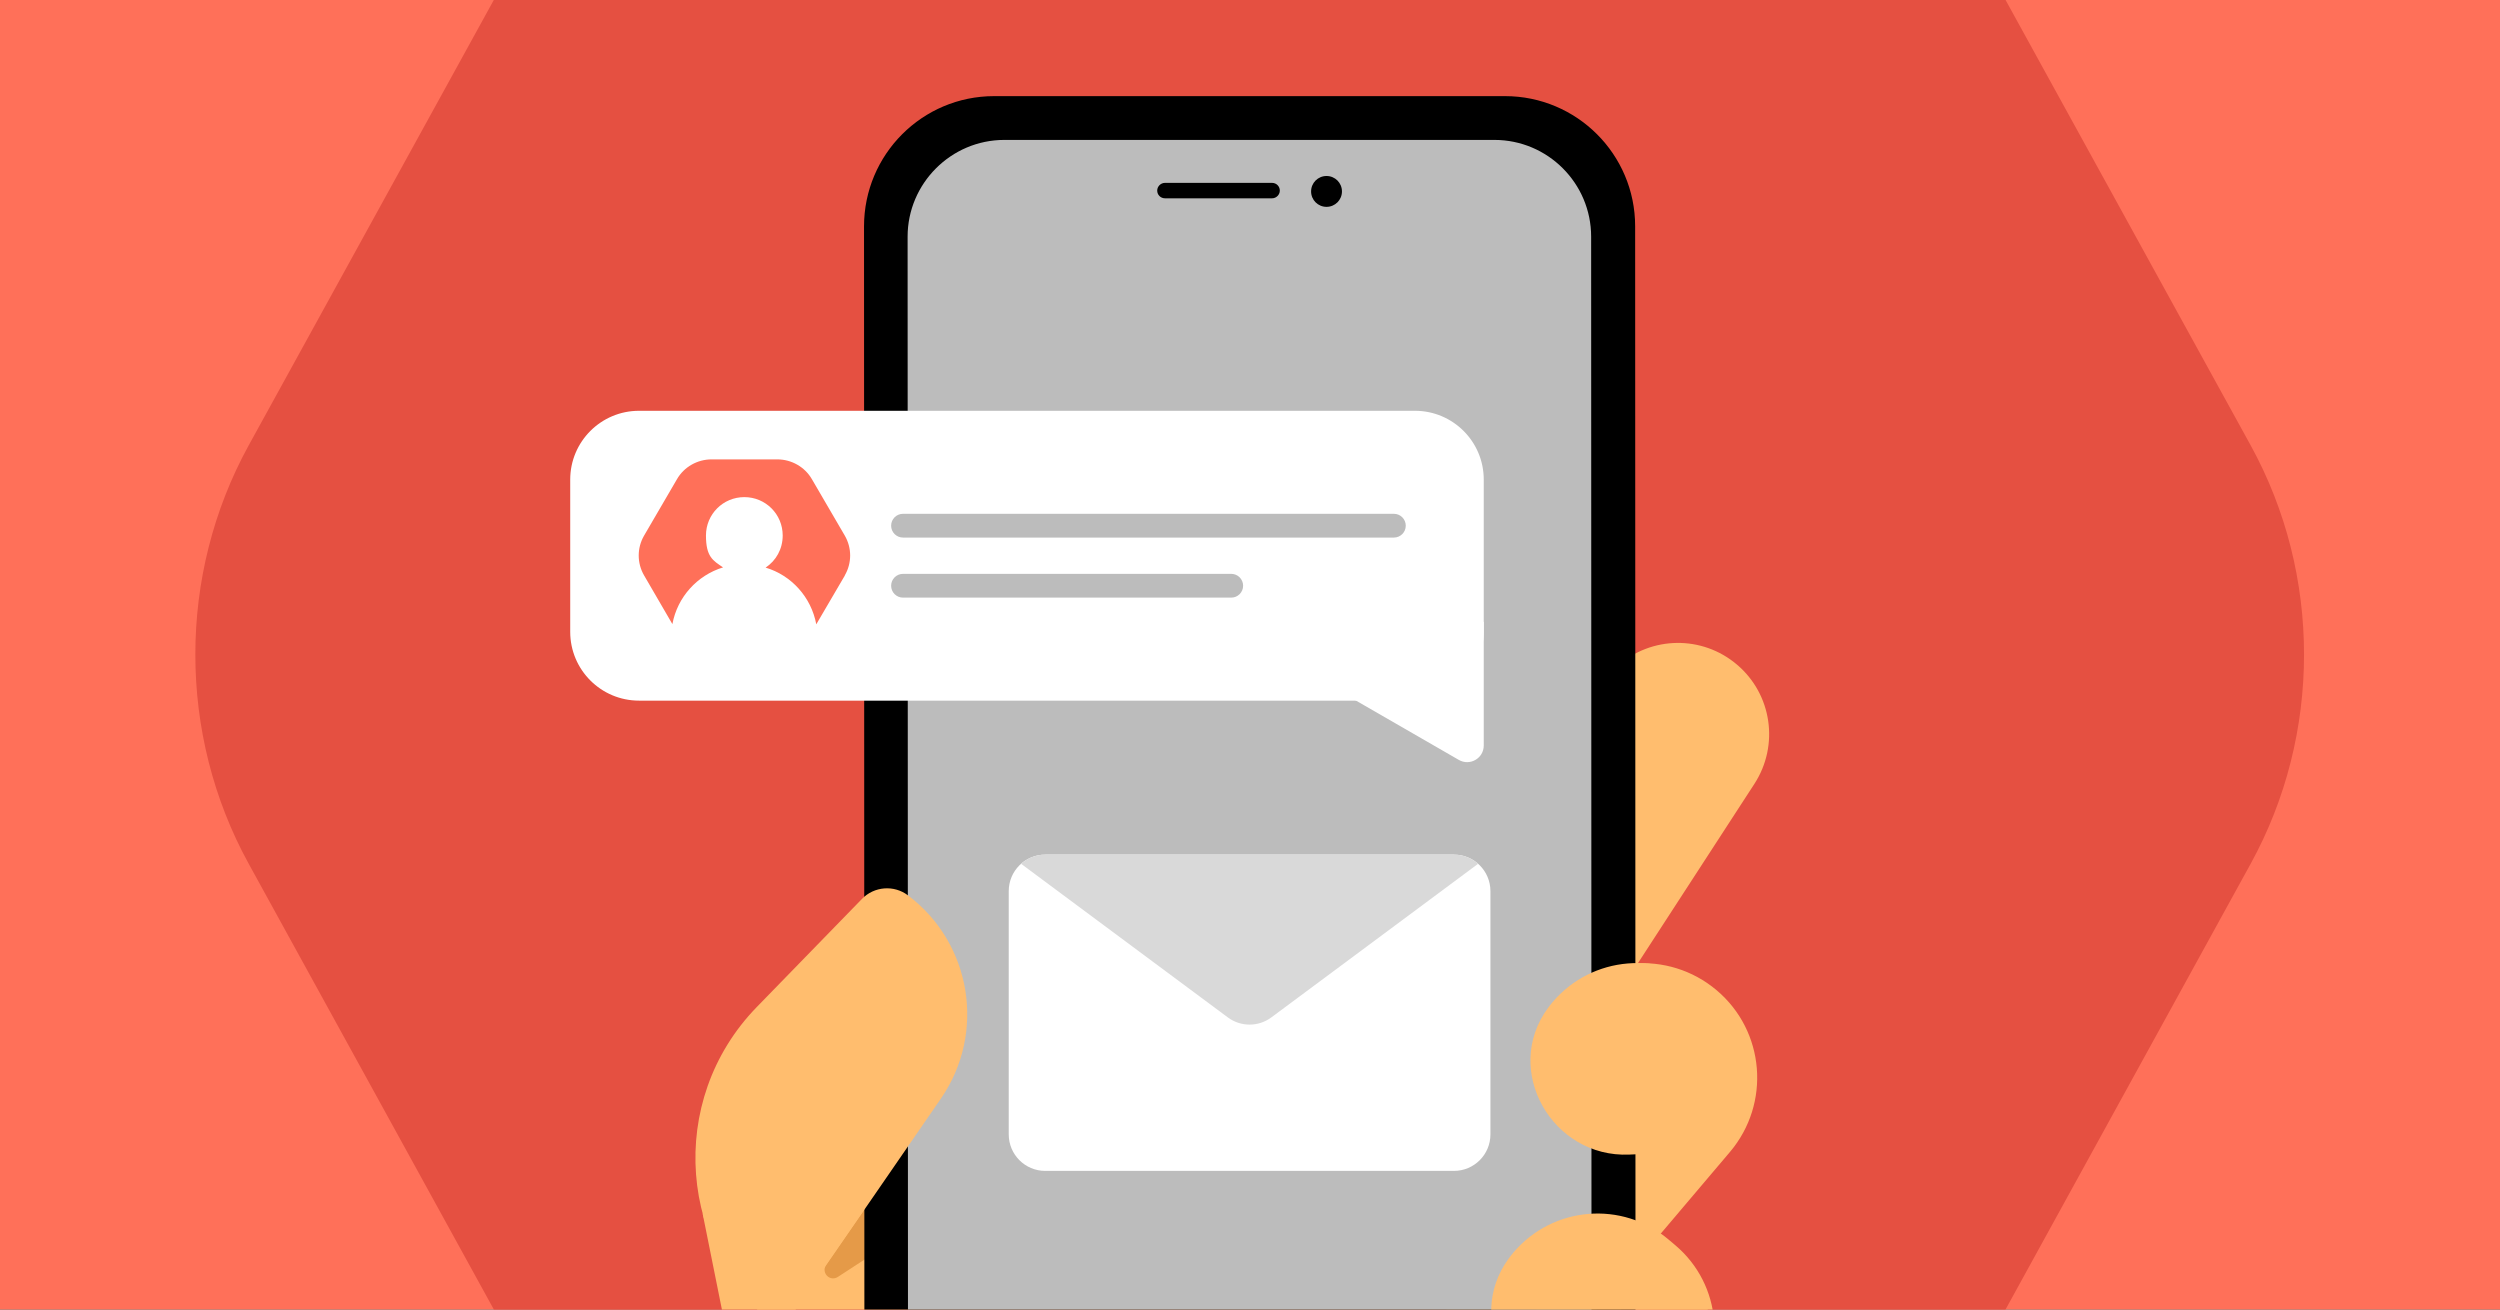
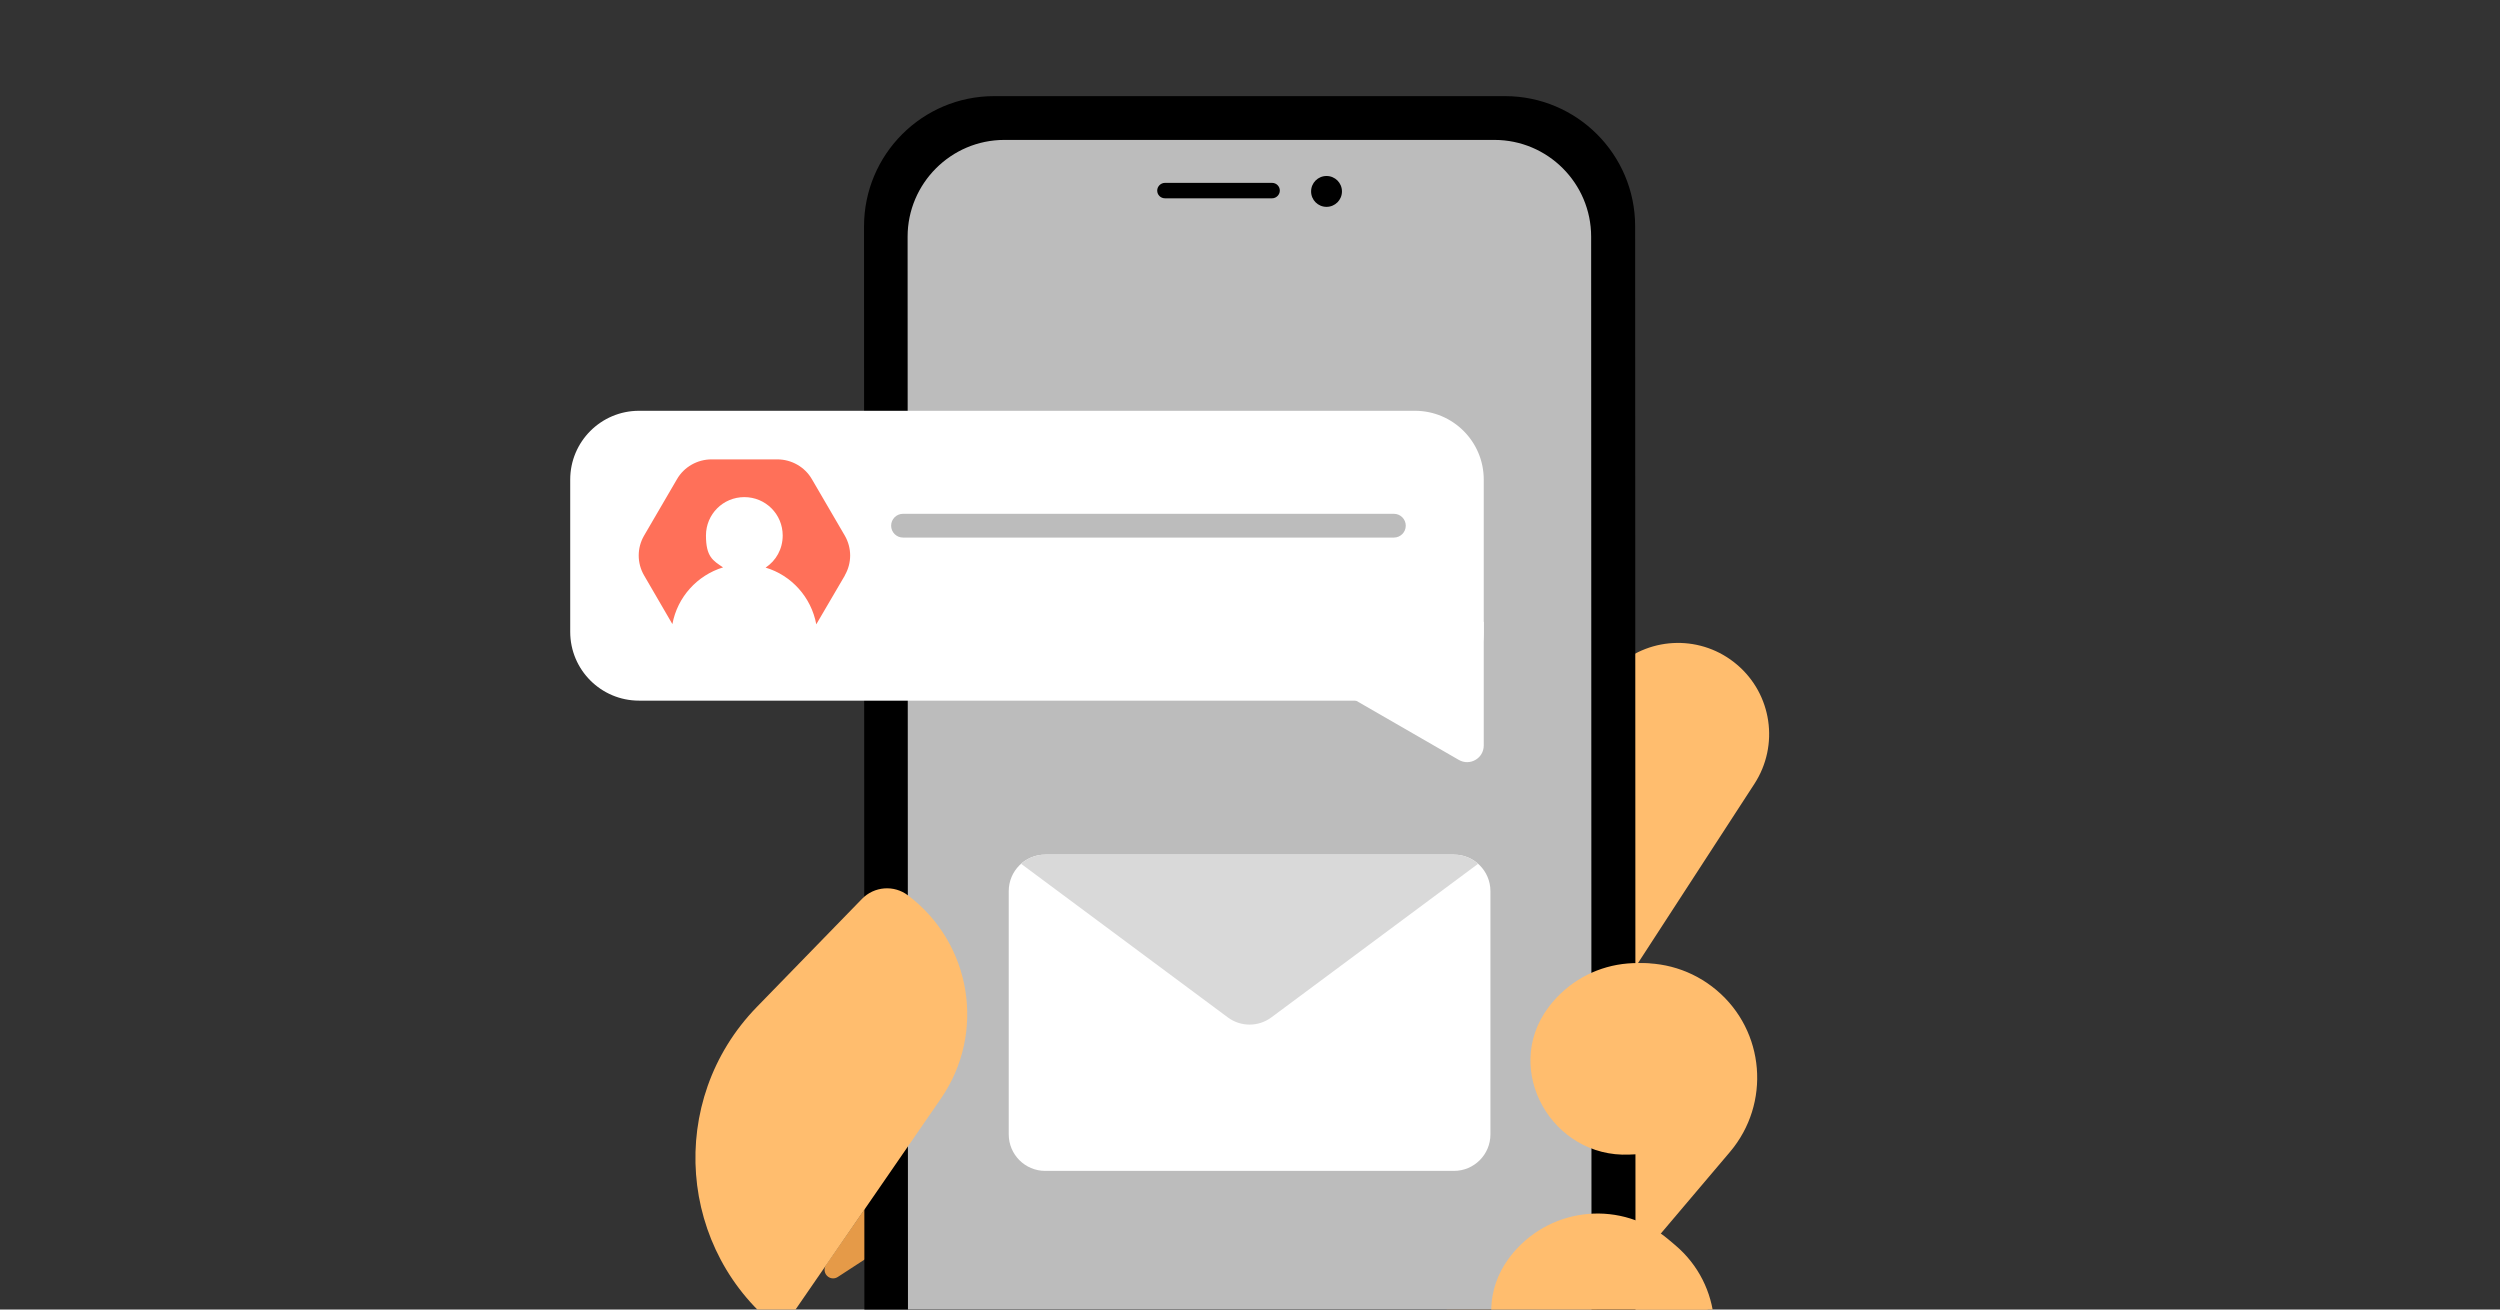
<svg xmlns="http://www.w3.org/2000/svg" fill="none" height="495" viewBox="0 0 945 495" width="945">
  <rect x="0" y="0" width="945" height="495" fill="#333333" stroke="none" />
  <clipPath id="clip0_11706_783">
    <path d="M0 0H945V495H0Z" />
  </clipPath>
  <g clip-path="url(#clip0_11706_783)">
-     <path d="M0 0H945V495H0Z" fill="#ff7059" />
-     <path d="M596.329-136.204H348.435C294.678-136.204 244.942-106.094 218.064-57.067L93.998 168.363C67.12 217.233 67.12 277.61 93.998 326.479L218.064 552.067C244.942 600.936 294.678 631.204 348.435 631.204H596.329C650.085 631.204 699.822 601.094 726.7 552.067L850.765 326.479C877.643 277.61 877.643 217.233 850.765 168.363L726.7-57.067C699.822-105.936 650.085-136.204 596.329-136.204Z" fill="#e55041" />
    <g fill="#ffbd6e">
-       <path d="M265.593 458.742 294.836 604.247C310.758 648.86 351.745 678.497 397.462 678.497L401.482 705.769C459.258 705.769 604.369 631.834 608.073 571.851L620.685 365.89 450.982 342.48 265.593 458.821V458.742Z" />
      <path d="M505.211 544.027 572.052 465.127C583.638 451.412 604.29 449.678 618.005 461.343L634.4 475.216C648.115 486.803 649.849 507.454 638.183 521.169L571.342 600.069 505.211 544.106V544.027Z" />
      <path d="M534.848 441.874 587.816 379.369C603.265 361.161 630.616 358.875 648.903 374.324 667.189 389.773 669.396 417.124 653.947 435.411L600.979 497.916C597.117 502.409 590.338 502.961 585.845 499.178L536.109 457.087C531.616 453.225 531.064 446.446 534.848 441.953V441.874Z" />
      <path d="M524.916 328.686 611.384 251.756C624.232 240.327 643.464 240.091 656.549 251.205 669.791 262.397 672.628 281.709 663.17 296.291L600.506 392.768 524.916 328.765V328.686Z" />
    </g>
    <path d="M328.493 454.643 312.256 478.132C311.231 479.63 311.625 481.6 313.044 482.625 314.147 483.413 315.566 483.413 316.67 482.704L338.346 468.595 328.414 454.643H328.493Z" fill="#e59a48" />
    <path d="M568.899 36.337H375.786C348.592 36.337 326.601 58.407 326.601 85.6L326.759 560.658C326.759 587.852 348.829 609.843 375.943 609.843H569.056C596.25 609.843 618.241 587.773 618.241 560.58L618.084 85.522C618.084 58.328 596.013 36.337 568.899 36.337Z" fill="#000000" />
    <path d="M601.61 556.639 601.452 89.463C601.452 69.284 585.057 52.889 564.879 52.889H379.648C359.47 52.889 343.075 69.363 343.075 89.463L343.232 556.639C343.232 576.817 359.627 593.212 379.806 593.212H565.037C585.215 593.212 601.61 576.817 601.61 556.639Z" fill="#bcbcbc" />
    <path d="M501.428 78.191C504.659 78.191 507.26 75.59 507.26 72.358 507.26 69.127 504.659 66.525 501.428 66.525 498.196 66.525 495.595 69.127 495.595 72.358 495.595 75.59 498.196 78.191 501.428 78.191Z" fill="#000000" />
    <path d="M440.341 69.127H480.855C482.431 69.127 483.771 70.388 483.771 72.043 483.771 73.619 482.431 74.959 480.855 74.959H440.341C438.764 74.959 437.424 73.698 437.424 72.043 437.424 70.467 438.764 69.127 440.341 69.127Z" fill="#000000" />
    <path d="M638.183 529.445C653.08 511.868 650.873 485.62 633.296 470.723L630.774 468.595C613.197 453.698 586.949 455.905 572.052 473.482 571.421 474.191 570.869 474.979 570.318 475.689 552.977 499.178 571.894 532.362 601.058 531.1L638.183 529.445Z" fill="#ffbd6e" />
    <path d="M653.002 434.78C667.899 417.203 665.692 390.955 648.115 376.058L645.592 373.93C628.015 359.033 601.767 361.24 586.87 378.817 586.24 379.526 585.688 380.314 585.136 381.024 567.795 404.513 586.713 437.697 615.877 436.435L653.002 434.78Z" fill="#ffbd6e" />
    <path d="M295.23 502.882C256.056 473.166 251.799 415.942 286.008 380.709L325.813 339.8C330.463 334.992 337.951 334.44 343.232 338.46 367.273 356.589 372.791 390.404 355.686 415.232L295.23 502.961V502.882Z" fill="#ffbd6e" />
    <path d="M534.848 155.279H241.553C227.187 155.279 215.541 166.925 215.541 181.29V238.83C215.541 253.195 227.187 264.841 241.553 264.841H534.848C549.213 264.841 560.859 253.195 560.859 238.83V181.29C560.859 166.925 549.213 155.279 534.848 155.279Z" fill="#ffffff" />
    <path d="M526.887 194.217H341.341C338.859 194.217 336.848 196.228 336.848 198.709 336.848 201.191 338.859 203.202 341.341 203.202H526.887C529.368 203.202 531.38 201.191 531.38 198.709 531.38 196.228 529.368 194.217 526.887 194.217Z" fill="#bcbcbc" />
-     <path d="M465.406 216.917H341.341C338.859 216.917 336.848 218.929 336.848 221.41 336.848 223.891 338.859 225.903 341.341 225.903H465.406C467.887 225.903 469.899 223.891 469.899 221.41 469.899 218.929 467.887 216.917 465.406 216.917Z" fill="#bcbcbc" />
-     <path d="M308.63 235.992 306.974 238.908C304.294 243.559 299.25 246.397 293.89 246.397H269.061C263.701 246.397 258.657 243.559 255.977 238.908L254.322 235.992C256.213 225.745 263.701 217.548 273.475 214.553 269.534 211.951 267.012 207.537 267.012 202.493 267.012 194.453 273.475 187.99 281.515 187.99 289.555 187.99 296.018 194.453 296.018 202.493 296.018 210.533 293.417 211.951 289.555 214.631 299.329 217.627 306.817 225.824 308.708 236.071L308.63 235.992Z" fill="#ffffff" />
    <path d="M319.35 217.548 308.551 235.992C306.659 225.745 299.171 217.469 289.397 214.553 293.338 211.951 295.861 207.537 295.861 202.414 295.861 194.374 289.397 187.911 281.357 187.911 273.318 187.911 266.854 194.374 266.854 202.414 266.854 210.454 269.455 211.873 273.318 214.474 263.544 217.469 256.056 225.666 254.164 235.913L243.444 217.469C240.764 212.818 240.764 207.143 243.444 202.493L255.898 181.132C258.578 176.482 263.623 173.644 268.982 173.644H293.811C299.171 173.644 304.216 176.482 306.896 181.132L319.35 202.493C322.029 207.143 322.029 212.818 319.35 217.469V217.548Z" fill="#ff7059" />
    <path d="M560.859 281.787C560.859 286.674 555.578 289.67 551.4 287.226L510.807 263.816 560.859 234.967V281.787Z" fill="#ffffff" />
    <path d="M549.592 323.051H395.093C387.477 323.051 381.303 329.224 381.303 336.84V428.808C381.303 436.423 387.477 442.597 395.093 442.597H549.592C557.208 442.597 563.381 436.423 563.381 428.808V336.84C563.381 329.224 557.208 323.051 549.592 323.051Z" fill="#ffffff" />
    <path d="M549.592 323.051H395.093C391.59 323.051 388.392 324.357 385.959 326.509L464.119 384.58C469.001 388.207 475.684 388.207 480.567 384.58L558.726 326.509C556.294 324.357 553.096 323.051 549.592 323.051Z" fill="#d9d9d9" />
  </g>
</svg>